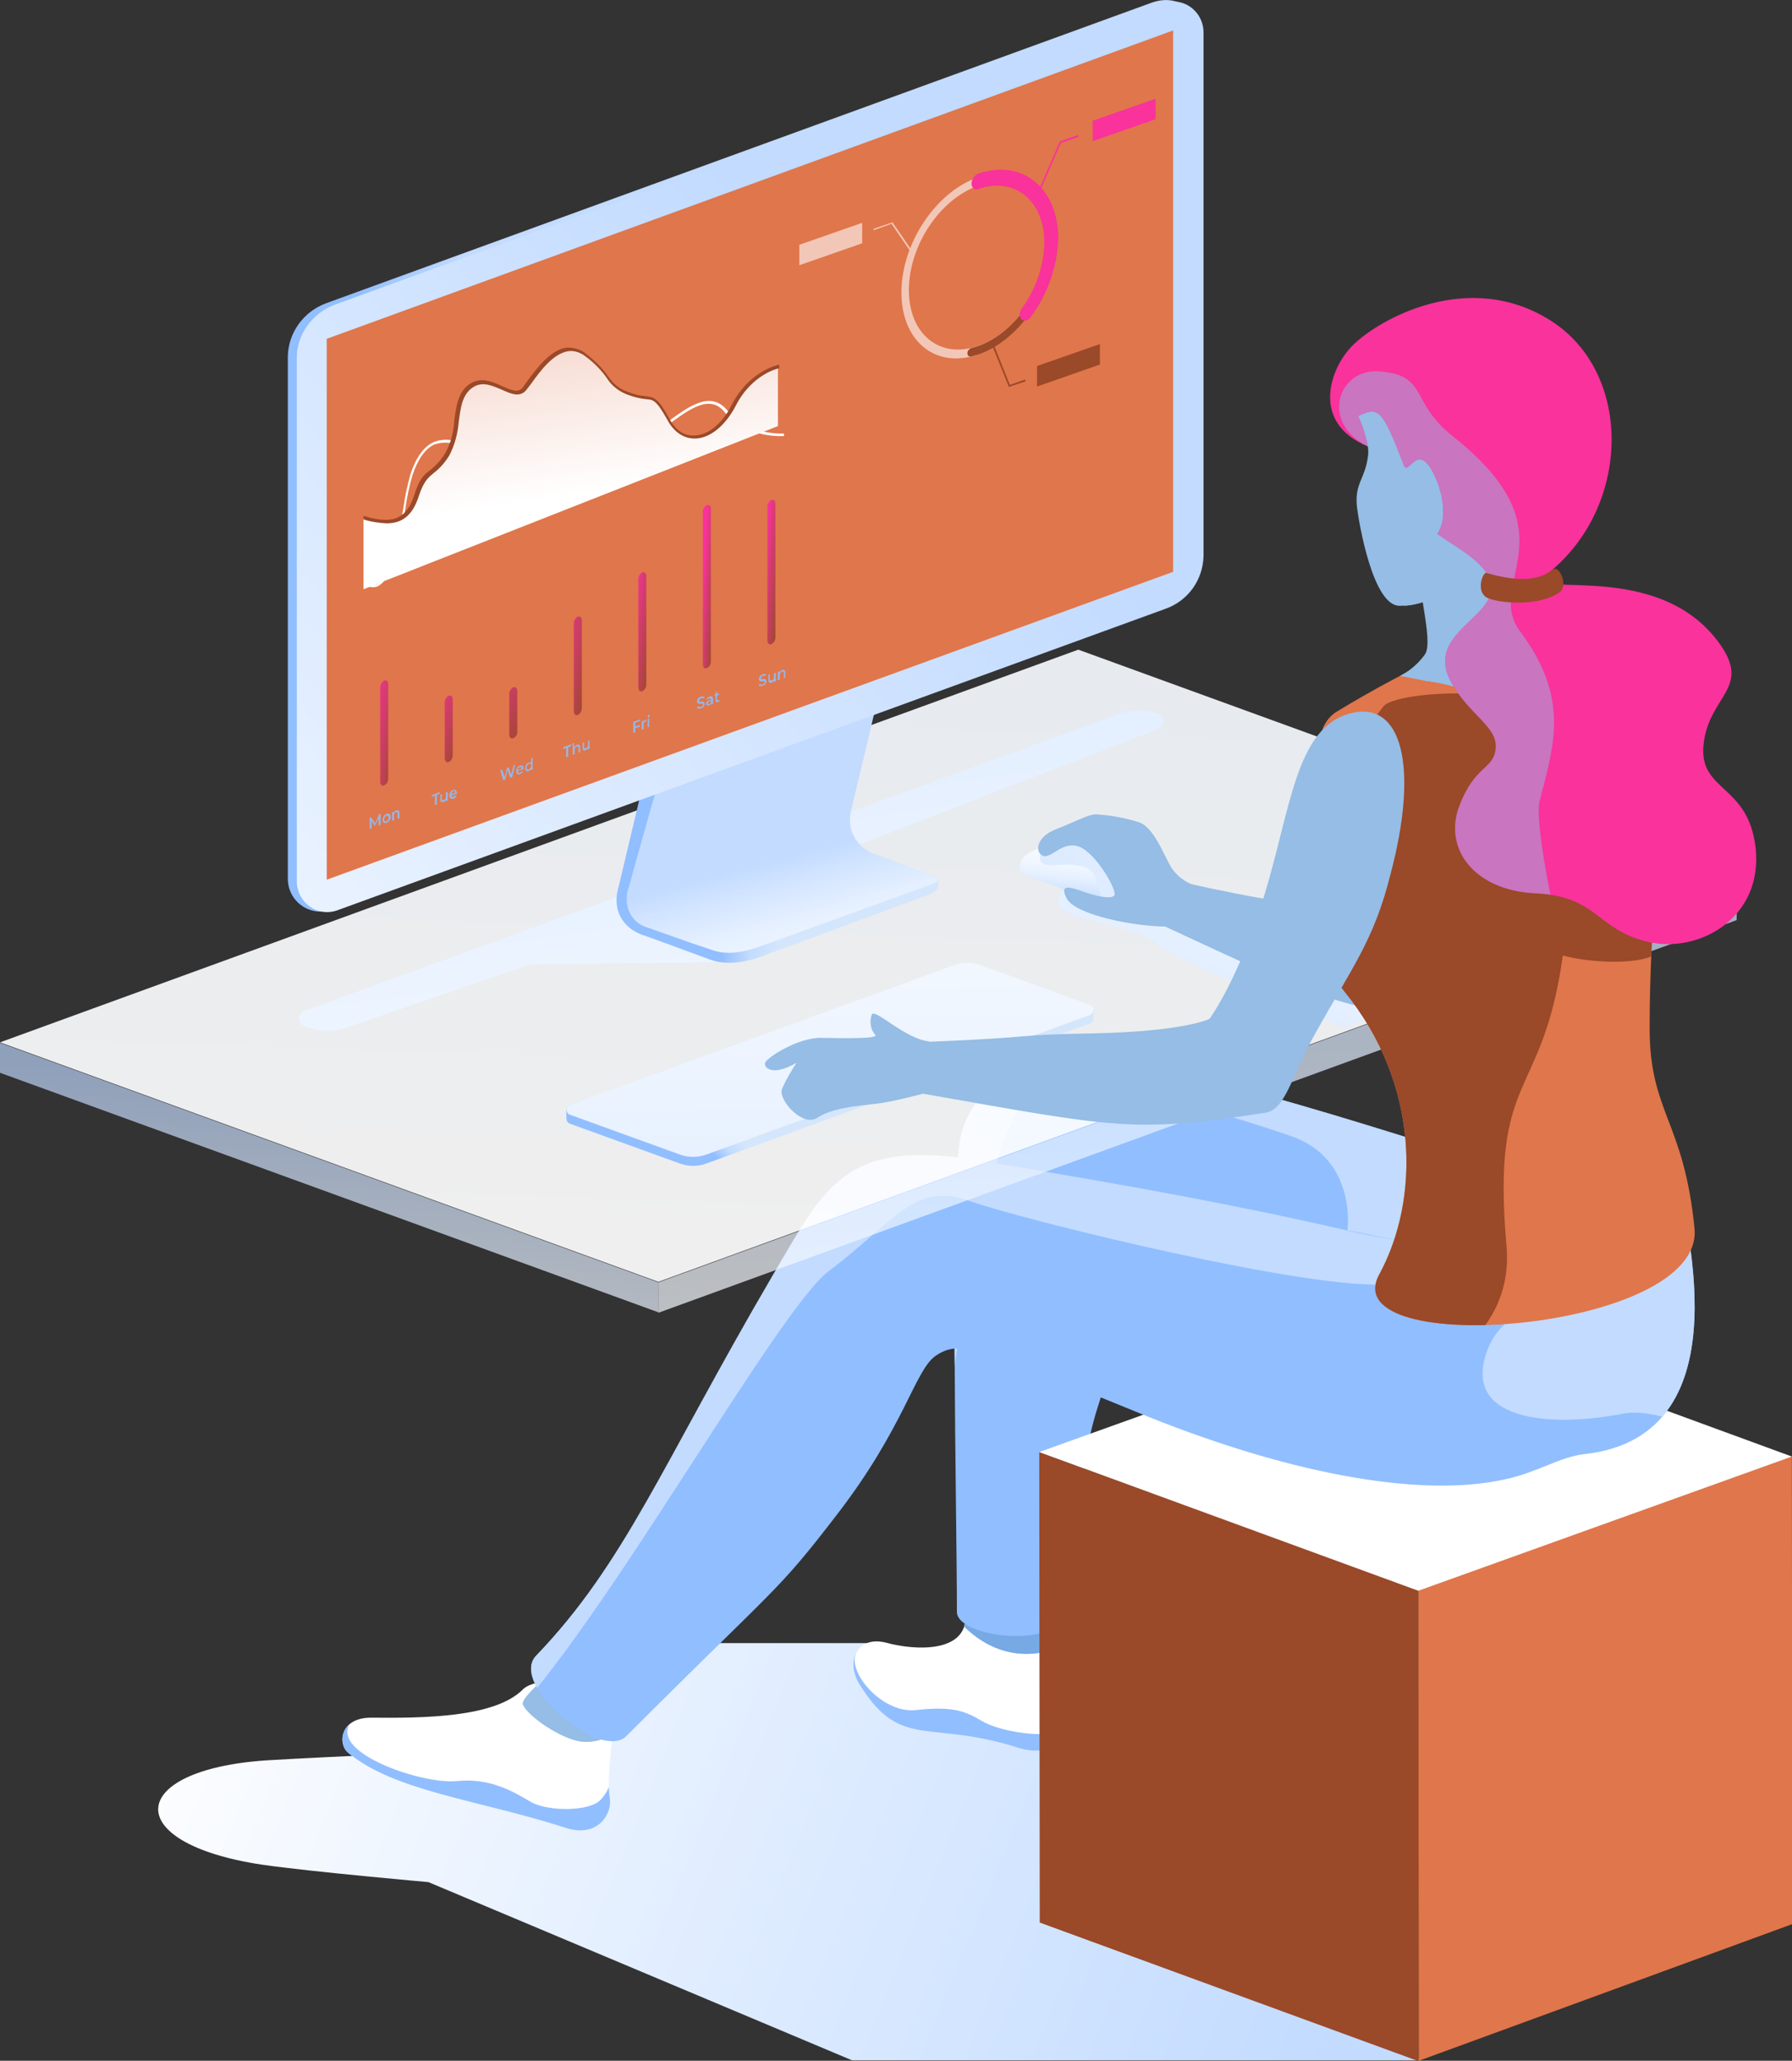
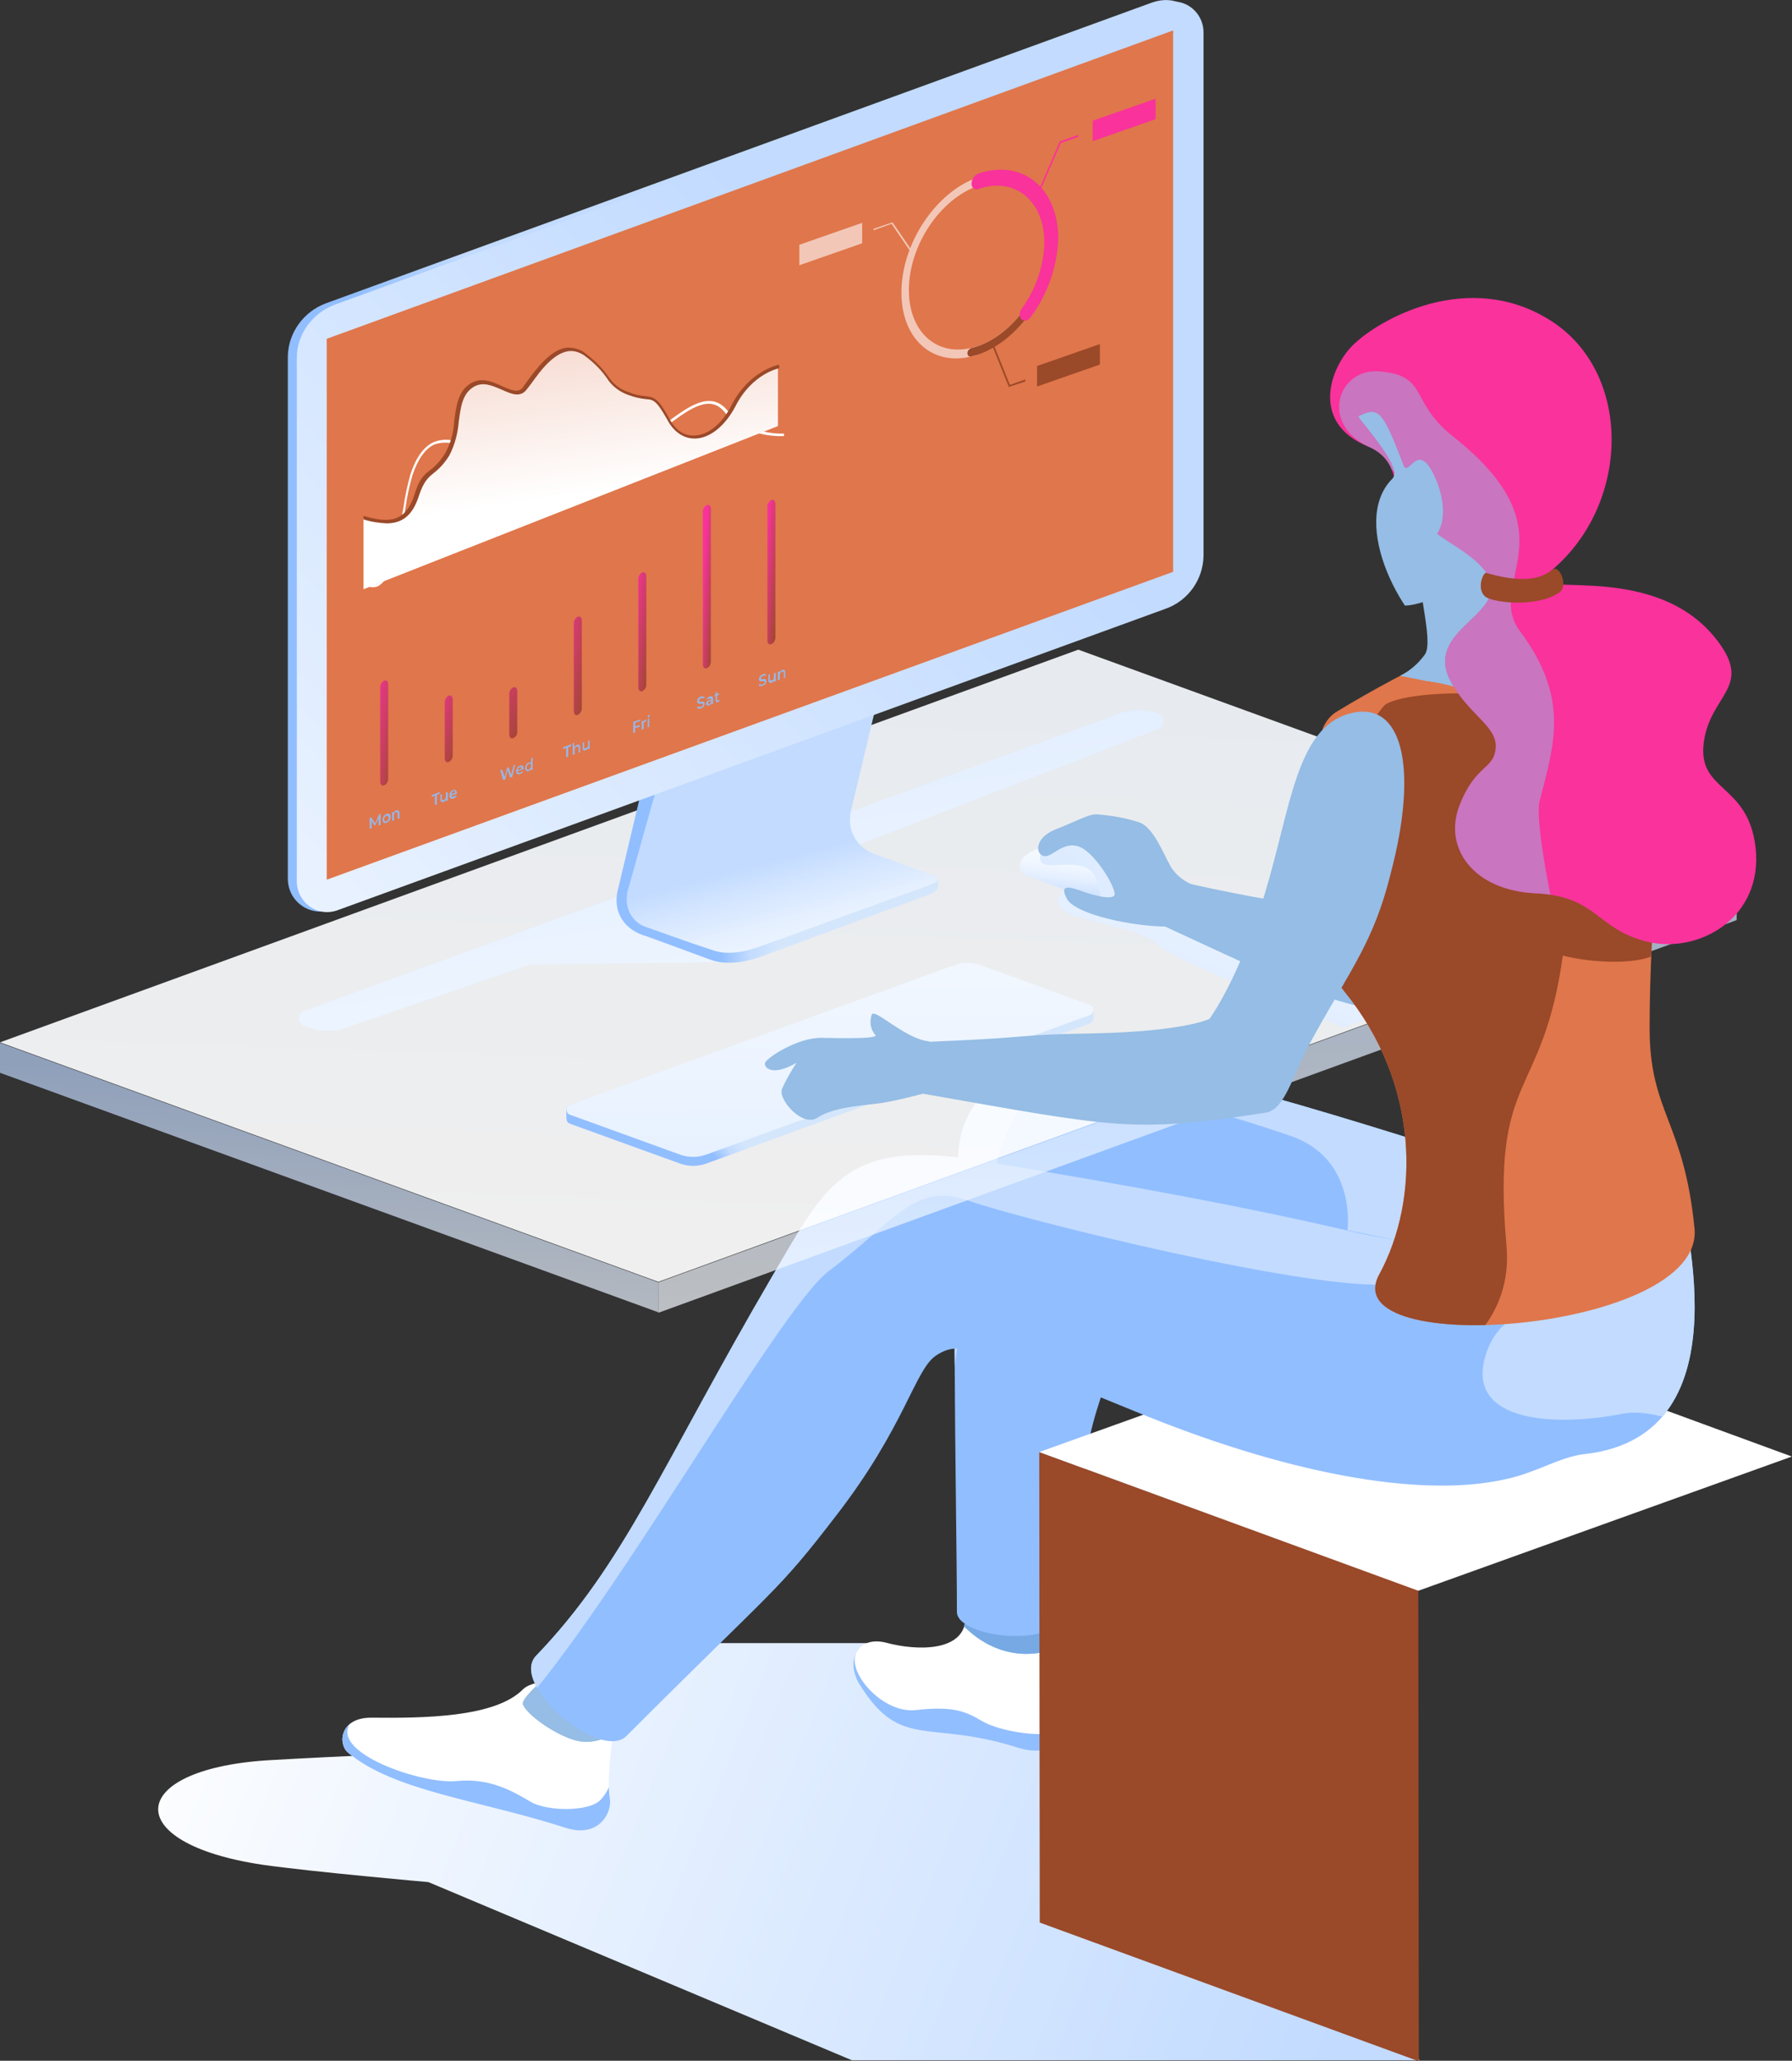
<svg xmlns="http://www.w3.org/2000/svg" xmlns:xlink="http://www.w3.org/1999/xlink" id="Layer_1" x="0px" y="0px" viewBox="0 0 359.3 413" style="enable-background:new 0 0 359.3 413;" xml:space="preserve">
  <rect x="0" y="0" width="359.3" height="413" fill="#333333" stroke="none" />
  <style type="text/css">	.st0{fill:url(#SVGID_1_);}	.st1{fill:#FFFFFF;}	.st2{clip-path:url(#SVGID_00000181787663039569896630000016243831545262587818_);}	.st3{fill:#95BDE5;}	.st4{fill:#91BEFF;}	.st5{fill:#77A9E5;}	.st6{clip-path:url(#SVGID_00000029028895930572463660000008457565489514315397_);}	.st7{clip-path:url(#SVGID_00000113348045583709212670000005357123942685599413_);}	.st8{fill:#C2DBFF;}	.st9{fill:#9A4929;}	.st10{fill:#E0764B;}	.st11{clip-path:url(#SVGID_00000098906444985187909070000014078548520418355107_);}	.st12{opacity:0.92;fill:url(#SVGID_00000019641665392736876970000013207614940198584709_);enable-background:new    ;}	.st13{opacity:0.7;fill:url(#SVGID_00000123429739096796146480000017124527564927488915_);enable-background:new    ;}	.st14{opacity:0.7;fill:url(#SVGID_00000013901900054509718910000010137527758300310425_);enable-background:new    ;}	.st15{fill:url(#SVGID_00000154419263027715293580000004462992869798727862_);}	.st16{fill:url(#SVGID_00000017517122585813822820000001310729605015770263_);}	.st17{fill:url(#SVGID_00000103226875940033354100000017384160809585734819_);}	.st18{fill:url(#SVGID_00000067941139628327632190000010375725565516958869_);}	.st19{clip-path:url(#SVGID_00000021092001625393731370000008615457108502226867_);}	.st20{clip-path:url(#SVGID_00000149344518131395818770000010590607659825106338_);}	.st21{fill:#F9329C;}	.st22{clip-path:url(#SVGID_00000071550142793874307690000009641347140219921830_);}	.st23{opacity:0.48;fill:#95BDE5;enable-background:new    ;}	.st24{fill:url(#SVGID_00000147911486507337446010000002355837395338775468_);}	.st25{clip-path:url(#SVGID_00000158726731893002056960000009778114129419406484_);}	.st26{fill:url(#SVGID_00000014597048584923172550000016009522323115110335_);}	.st27{fill:url(#SVGID_00000077320976438418835000000010586164916973432983_);}	.st28{fill:url(#SVGID_00000034073917309642770040000015780079794765647745_);}	.st29{fill:url(#SVGID_00000091012394762921129000000009858697922818421934_);}	.st30{fill:#F2C7B8;}	.st31{fill:#97B6E6;}	.st32{fill:url(#SVGID_00000174601544923400963010000015462232239729099671_);}	.st33{fill:url(#SVGID_00000137838935755999080390000016162863083073894046_);}	.st34{fill:url(#SVGID_00000055677777251877845540000007676721603618884031_);}	.st35{fill:url(#SVGID_00000161591854583847629580000011328599043234982825_);}	.st36{fill:url(#SVGID_00000176765133306032460950000012398434695428133805_);}	.st37{fill:url(#SVGID_00000017490533111777926980000011505047882656909486_);}	.st38{fill:url(#SVGID_00000160906772307532907100000010614952034971057835_);}	.st39{fill:url(#SVGID_00000065757894063468763380000004543583615768006568_);}	.st40{fill:url(#SVGID_00000110450095939047045720000015807607766961264523_);}	.st41{fill:url(#SVGID_00000140695673634769413020000013638196329382484395_);}</style>
  <linearGradient id="SVGID_1_" gradientUnits="userSpaceOnUse" x1="-3349.753" y1="908.91" x2="-3348.698" y2="908.769" gradientTransform="matrix(252.754 0 0 -83.722 846681.312 76459.992)">
    <stop offset="0" style="stop-color:#FFFFFF" />
    <stop offset="1" style="stop-color:#C2DBFF" />
  </linearGradient>
  <path class="st0" d="M177.2,329.3h-56.7l-3.8,19.7l1.8,14.5l-45.6-11.7c0,0-13,0.6-19.5,1c-28.1,1.9-29.4,16.6-0.9,20.9 c9.6,1.4,33.4,3.5,33.4,3.5l84.9,35.7h113.8l-32.8-60.6L177.2,329.3z" />
  <g transform="translate(171.091 322.622)">
    <path class="st1" d="M22.5,1.6c-0.1,6.8-9.6,6.7-15.9,5c-5.8-1.5-8.4,3.7-5.2,8.6C9.6,28.2,15,21.9,33.2,27.7  c6.9,2.2,12.9-2.9,12.4-5.9c-0.8-4.3-3-12.9-2.8-18.6C43-3,22.5,1.6,22.5,1.6z" />
    <g>
      <defs>
        <path id="SVGID_00000171689225429703488610000002801107514319632035_" d="M22.5,1.6c-0.1,6.8-9.6,6.7-15.9,5    c-5.8-1.5-8.4,3.7-5.2,8.6C9.6,28.2,15,21.9,33.2,27.7c6.9,2.2,12.9-2.9,12.4-5.9c-0.8-4.3-3-12.9-2.8-18.6    C43-3,22.5,1.6,22.5,1.6z" />
      </defs>
      <clipPath id="SVGID_00000096061778572654009440000009574155766610157484_">
        <use xlink:href="#SVGID_00000171689225429703488610000002801107514319632035_" style="overflow:visible;" />
      </clipPath>
      <g style="clip-path:url(#SVGID_00000096061778572654009440000009574155766610157484_);">
        <path class="st3" d="M24.1-6.7l-4.3,7.3c10.9,14.2,25.4,6.6,26.7,2.5S24.1-6.7,24.1-6.7z" />
        <path class="st4" d="M41.8,24c-2.9,2-12.5,0.4-16-1.7s-6.1-3-13.3-2.2S-2.6,11,1.3,7.7l-8.8,7.2l6.8,10.5l40.1,7.8l11.6-6.2    l-5.3-10.3C45.8,16.8,46.4,20.8,41.8,24z" />
        <path class="st5" d="M24.1-6.7l-4.3,7.3c10.9,14.2,25.4,6.6,26.7,2.5S24.1-6.7,24.1-6.7z" />
      </g>
    </g>
  </g>
  <g transform="translate(68.676 336.946)">
    <path class="st1" d="M36.2,1.6C30.6,7.3,16.2,7.4,5.7,7.3c-6.2,0-6.7,5.2-4.6,7c9.3,7.8,26.4,9.5,43.7,15.1  c6.6,2.1,9.3-3.1,8.8-5.9c-0.7-4.1,0.6-11.9,0.9-17.3C54.9,0.2,39.6-1.7,36.2,1.6z" />
    <g>
      <defs>
        <path id="SVGID_00000037663554700771040970000007933356770392798911_" d="M36.2,1.6C30.6,7.3,16.2,7.4,5.7,7.3    c-6.2,0-6.7,5.2-4.6,7c9.3,7.8,26.4,9.5,43.7,15.1c6.6,2.1,9.3-3.1,8.8-5.9c-0.7-4.1,0.6-11.9,0.9-17.3    C54.9,0.2,39.6-1.7,36.2,1.6z" />
      </defs>
      <clipPath id="SVGID_00000015331515297891733350000013148050122025987481_">
        <use xlink:href="#SVGID_00000037663554700771040970000007933356770392798911_" style="overflow:visible;" />
      </clipPath>
      <g style="clip-path:url(#SVGID_00000015331515297891733350000013148050122025987481_);">
        <path class="st4" d="M51.8,23.7c-2.2,2.5-10.7,2.4-14,0.5s-8-4.9-14.9-4.2S-2.4,14.4,1.5,8.5L-6,12L4.2,23.1l43.3,11.2l11.2-5.9    L54,18.6C53.9,20.5,53.1,22.3,51.8,23.7z" />
        <path class="st3" d="M48.3-6.8c0,0-13,9.6-12.1,11.5c1.1,2.5,8.1,7.1,11.9,7.4c6.1,0.5,9.7-4.7,9.8-7.3C58,0.7,48.3-6.8,48.3-6.8    z" />
        <path class="st3" d="M126.6-21l-4.3,7.3c10.9,14.2,25.4,6.6,26.7,2.5S126.6-21,126.6-21z" />
        <path class="st3" d="M48.3-6.8c0,0-13,9.6-12.1,11.5c1.1,2.5,8.1,7.1,11.9,7.4c6.1,0.5,9.7-4.7,9.8-7.3C58,0.7,48.3-6.8,48.3-6.8    z" />
      </g>
    </g>
  </g>
  <g transform="translate(191.363 212.753)">
    <path class="st4" d="M123.5,70.8c-24.6,3.1-86.8-39.8-88.9-26c-4.7,30.9-7.7,14.8-11.6,64.4c-0.7,9-22.5,6.4-22.5,1.1  c0-20.1-1.5-86,0.8-95.5c1.8-7.5,8.8-14.1,17-14.6c8.7-0.7,17.5,0,26.1,1.9c30.9,7.2,73.3,22.2,91.1,27  C156.1,34.7,148.1,67.7,123.5,70.8z" />
    <g>
      <defs>
        <path id="SVGID_00000170995015024406230030000018057008780111839159_" d="M123.5,70.8c-24.6,3.1-86.8-39.8-88.9-26    c-4.7,30.9-7.7,14.8-11.6,64.4c-0.7,9-22.5,6.4-22.5,1.1c0-20.1-1.5-86,0.8-95.5c1.8-7.5,8.8-14.1,17-14.6    c8.7-0.7,17.5,0,26.1,1.9c30.9,7.2,73.3,22.2,91.1,27C156.1,34.7,148.1,67.7,123.5,70.8z" />
      </defs>
      <clipPath id="SVGID_00000109744245945397172390000001989616109961117866_">
        <use xlink:href="#SVGID_00000170995015024406230030000018057008780111839159_" style="overflow:visible;" />
      </clipPath>
      <g style="clip-path:url(#SVGID_00000109744245945397172390000001989616109961117866_);">
        <path class="st8" d="M-31.5-9.4l28.8,92.5C1.6,43,9.1,3.6,19.7,4C34,4.5,54,10.3,67.4,14.9s11.4,18.9,11.4,18.9l73.9,15    L15.4-33.4L-31.5-9.4z" />
      </g>
    </g>
  </g>
  <g transform="translate(208.372 264.109)">
    <path class="st9" d="M0,26.9l0.1,94.3l76,27.8L76,54.6L0,26.9z" />
-     <path class="st10" d="M76,54.6l0.1,94.3l74.9-27.4l-0.1-93.8L76,54.6z" />
    <path class="st1" d="M0,26.9l76,27.8l74.9-26.9L75,0L0,26.9z" />
  </g>
  <g transform="translate(106.497 231.523)">
    <path class="st4" d="M229.9,3.8c0.4,6.5,14.7,52.4-18.7,56.1c-4.8,0.5-9.6,3.7-15.7,5c-17.4,4-44.7-1.3-74.5-13.6  C89.6,38.5,86,36.9,81.1,40.2c-4.2,2.9-6.2,14.3-20,32.1c-12,15.6-11.4,13.5-42,44.1C13.9,121.6-4.5,106,1,100.3  c17.8-18.5,25.4-38.5,47.2-75.8C58.9,6.4,62.6-3.5,90,1.1c30.8,5.1,52.1,9,73.7,14C208.6,25.6,229.9,3.8,229.9,3.8z" />
    <g>
      <defs>
        <path id="SVGID_00000002372790106817924910000014556838456987035034_" d="M229.9,3.8c0.4,6.5,14.7,52.4-18.7,56.1    c-4.8,0.5-9.6,3.7-15.7,5c-17.4,4-44.7-1.3-74.5-13.6C89.6,38.5,86,36.9,81.1,40.2c-4.2,2.9-6.2,14.3-20,32.1    c-12,15.6-11.4,13.5-42,44.1C13.9,121.6-4.5,106,1,100.3c17.8-18.5,25.4-38.5,47.2-75.8C58.9,6.4,62.6-3.5,90,1.1    c30.8,5.1,52.1,9,73.7,14C208.6,25.6,229.9,3.8,229.9,3.8z" />
      </defs>
      <clipPath id="SVGID_00000093139908712461715700000013659033698608346004_">
        <use xlink:href="#SVGID_00000002372790106817924910000014556838456987035034_" style="overflow:visible;" />
      </clipPath>
      <g style="clip-path:url(#SVGID_00000093139908712461715700000013659033698608346004_);">
        <path class="st8" d="M176.5,17.9l-126.7-36L-26.6,63l21.3,51.1c19.4-19.4,54.6-83.1,65-90.9c13.1-9.8,17.1-18,28-14.1    s69.9,18.4,84.6,16.7C201,22.5,176.5,17.9,176.5,17.9z" />
        <path class="st8" d="M230.2,13.7c-5.1,16.9-32.4,10.3-38.3,24.9s12.2,16.1,27,13.2c14.3-2.9,52.8,25.1,52.8,25.1L243.9-8.3    C243.9-8.3,237.3-9.9,230.2,13.7z" />
      </g>
    </g>
  </g>
  <linearGradient id="SVGID_00000163036842673816676640000001530654312172661919_" gradientUnits="userSpaceOnUse" x1="-3352.879" y1="910.469" x2="-3352.804" y2="911.27" gradientTransform="matrix(348.221 0 0 -126.746 1167704 115641.773)">
    <stop offset="0" style="stop-color:#FFFFFF" />
    <stop offset="1" style="stop-color:#F7FBFF" />
  </linearGradient>
  <path style="opacity:0.92;fill:url(#SVGID_00000163036842673816676640000001530654312172661919_);enable-background:new    ;" d=" M0,208.9l132,48l216.2-78.7l-132-48L0,208.9z" />
  <linearGradient id="SVGID_00000044164150920841747030000006834837391515453621_" gradientUnits="userSpaceOnUse" x1="-3337.118" y1="904.971" x2="-3336.94" y2="906.057" gradientTransform="matrix(132 0 0 -54.145 440553 49267.055)">
    <stop offset="0" style="stop-color:#F7FBFF" />
    <stop offset="0.854" style="stop-color:#B7CFF5" />
  </linearGradient>
  <path style="opacity:0.7;fill:url(#SVGID_00000044164150920841747030000006834837391515453621_);enable-background:new    ;" d=" M0,215l132,48V257l-132-48V215z" />
  <linearGradient id="SVGID_00000029021012771937418870000005608398410666067887_" gradientUnits="userSpaceOnUse" x1="-3346.883" y1="908.485" x2="-3347.091" y2="909.846" gradientTransform="matrix(216.221 0 0 -84.8 723920.062 77295.648)">
    <stop offset="0" style="stop-color:#F7FBFF" />
    <stop offset="0.854" style="stop-color:#C2DBFF" />
  </linearGradient>
  <path style="opacity:0.7;fill:url(#SVGID_00000029021012771937418870000005608398410666067887_);enable-background:new    ;" d=" M132,263.1l216.2-78.7v-6.1L132,257V263.1z" />
  <linearGradient id="SVGID_00000084514246361669252540000003570414345970624910_" gradientUnits="userSpaceOnUse" x1="-3044.136" y1="818.397" x2="-3045.824" y2="817.761" gradientTransform="matrix(10.615 0 0 -5.175 32556.393 4410.631)">
    <stop offset="0" style="stop-color:#FFFFFF" />
    <stop offset="1" style="stop-color:#C2DBFF" />
  </linearGradient>
  <path style="fill:url(#SVGID_00000084514246361669252540000003570414345970624910_);" d="M229.3,175.8c-6.9-1.5-6.9,4.9-6.9,4.9 s7.2-0.3,8.2-0.3S236.2,177.3,229.3,175.8z" />
  <linearGradient id="SVGID_00000044894788501918717690000015684002764853277602_" gradientUnits="userSpaceOnUse" x1="-3229.983" y1="875.599" x2="-3230.221" y2="874.518" gradientTransform="matrix(25.394 0 0 -12.712 82240.445 11301.986)">
    <stop offset="0" style="stop-color:#F6FAFF" />
    <stop offset="0.173" style="stop-color:#F1F7FF" />
    <stop offset="0.364" style="stop-color:#E4EFFF" />
    <stop offset="0.562" style="stop-color:#CEE2FF" />
    <stop offset="0.651" style="stop-color:#C2DBFF" />
    <stop offset="1" style="stop-color:#C2DBFF" />
  </linearGradient>
  <path style="fill:url(#SVGID_00000044894788501918717690000015684002764853277602_);" d="M218.7,168.4c-3.1-0.9-8.3,0.2-12.6,2.7 c-2.2,1.3-1.9,3.7-0.7,4.2l12.3,4.6c3.1,1.2,6.6,1.2,9.8,0.1l1.9-0.7c1.2-0.4,0.2-3.4-0.8-4.7C226.8,172.2,224.4,170.1,218.7,168.4z " />
  <linearGradient id="SVGID_00000170998344758901321220000015299114904986894008_" gradientUnits="userSpaceOnUse" x1="-3313.843" y1="897.734" x2="-3315.878" y2="895.58" gradientTransform="matrix(70.319 0 0 -27.831 233331.828 25150.438)">
    <stop offset="0" style="stop-color:#FFFFFF" />
    <stop offset="1" style="stop-color:#C2DBFF" />
  </linearGradient>
  <path style="fill:url(#SVGID_00000170998344758901321220000015299114904986894008_);" d="M215,183.4c4,1.5,14.4,3,17.4,6.1 s37,16.4,37,16.4l13-4.7l-68.1-23.1C211.6,179.1,211,181.9,215,183.4z" />
  <linearGradient id="SVGID_00000027577944613867339980000005791166070637645448_" gradientUnits="userSpaceOnUse" x1="-3183.724" y1="881.621" x2="-3191.156" y2="877.393" gradientTransform="matrix(19.247 0 0 -14.182 61572.609 12645.597)">
    <stop offset="0" style="stop-color:#FFFFFF" />
    <stop offset="1" style="stop-color:#C2DBFF" />
  </linearGradient>
  <path style="fill:url(#SVGID_00000027577944613867339980000005791166070637645448_);" d="M208.7,170.8c-0.6,2.2,0.4,2.7,2.8,2.6 s7.3-0.7,8.3,2.9c0.4,1.4,0.8,2.9,1,4.3c0,0,6.9-1.3,7-1.1s-9.3-13-9.3-13L208.7,170.8z" />
  <path class="st3" d="M324.7,138c-10,0.1-14.5,13.9-23,27.9s-15.4,19.6-15.4,19.6s-4.8,1.1-20.6-2.7c-15.2-3.7-8.2-1.5-29.2-6.1 c-5.1-1.1-3.1,8.9-3.1,8.9c32,14.8,34.5,16.5,58.4,18.9c3.7,0.4,6.3-5.3,12.1-11.4c9.6-10.1,14.7-14,20.7-24.9 C334.2,150.6,334.5,137.9,324.7,138z" />
  <path class="st3" d="M234.8,173.8c-1.6-2.8-3.5-8-6.4-9c-2.8-0.9-5.7-1.4-8.6-1.6c-1.7,0-4.2,1.5-8.1,3s-4.3,4.6-2.6,5.3 s3.9-3.1,7.3-1.8s7.8,9,7,9.8s-3.9,0-6.2-0.8s-5-1.8-3.3,1.4s13.3,5.6,20.1,5.6l5.4-8.3C237.6,176.8,235.9,175.5,234.8,173.8z" />
  <g transform="translate(265.053 123.4)">
    <path class="st10" d="M0.2,22.5c0.6-1.4,1.6-2.6,2.8-3.3C16.5,11,39.3-0.8,51.5,0c6.2,0.4,17.8,13.4,17.3,27.2  c-0.4,11.8-3.1,32.7-3.1,55.5c0,16.9,6.9,18.6,9,40.1c2,20.8-72.6,26.4-63.2,9.2c8.2-15.1,8.1-38.2-7-56.7  c-6-7.3-4.9-21.6-2.8-30.2C3.9,36-0.9,25.5,0.2,22.5z" />
    <g>
      <defs>
        <path id="SVGID_00000179629272343675807950000006784791951696517509_" d="M0.2,22.5c0.6-1.4,1.6-2.6,2.8-3.3    C16.5,11,39.3-0.8,51.5,0c6.2,0.4,17.8,13.4,17.3,27.2c-0.4,11.8-3.1,32.7-3.1,55.5c0,16.9,6.9,18.6,9,40.1    c2,20.8-72.6,26.4-63.2,9.2c8.2-15.1,8.1-38.2-7-56.7c-6-7.3-4.9-21.6-2.8-30.2C3.9,36-0.9,25.5,0.2,22.5z" />
      </defs>
      <clipPath id="SVGID_00000084503835262244174680000001925212385926277779_">
        <use xlink:href="#SVGID_00000179629272343675807950000006784791951696517509_" style="overflow:visible;" />
      </clipPath>
      <g style="clip-path:url(#SVGID_00000084503835262244174680000001925212385926277779_);">
        <path class="st9" d="M12.4,18.1C-3.9,37.1-38,166-38,166c0,0.5,44.2-7.9,55.1-12.5c0,0,21.7-7,19.9-27.2    c-3.1-35.3,7.2-28.8,11.3-58.2c5.5,1.5,16.2,2.1,19.4-0.8c9.2-8.5,2.7-32.5-1.1-37.3C52.9,12.1,15.5,14.5,12.4,18.1z" />
      </g>
    </g>
  </g>
  <g transform="translate(280.708 103.148)">
    <path class="st3" d="M5.1,33.3c6.1,0.7,14.6,3.4,20.8,10.3s18.1,2.3,16.8-7.8c-1.5-11.9-5.2-14.8-9.4-15.5s-9.6-14.1-12-18.5  S4.6,1.7,3.7,7.2S6.9,25.2,5,28c-1.3,1.8-3,3.3-5,4.3L5.1,33.3z" />
    <g>
      <defs>
        <path id="SVGID_00000034049064897858065010000014505285905407823533_" d="M5.1,33.3c6.1,0.7,14.6,3.4,20.8,10.3    s18.1,2.3,16.8-7.8c-1.5-11.9-5.2-14.8-9.4-15.5s-9.6-14.1-12-18.5S4.6,1.7,3.7,7.2S6.9,25.2,5,28c-1.3,1.8-3,3.3-5,4.3L5.1,33.3    z" />
      </defs>
      <clipPath id="SVGID_00000085223443475763302190000011366657229329732027_">
        <use xlink:href="#SVGID_00000034049064897858065010000014505285905407823533_" style="overflow:visible;" />
      </clipPath>
      <g style="clip-path:url(#SVGID_00000085223443475763302190000011366657229329732027_);">
        <path class="st3" d="M19.1-4.9H9.2L1.5,1.8l5.1,11.1c4.3,7,2.7,13.4-1.5,20.4S40,54.2,40,54.2l10.3-18.7L39.6,10.3L19.1-4.9z" />
      </g>
    </g>
  </g>
  <g transform="translate(266.694 59.738)">
    <path class="st21" d="M13.6,47.3c-2.9-1.2,3.7-13.6-6.1-17.6C-3.9,25-0.1,14.1,4.5,9.5c5.3-5.3,23.3-15.4,39.7-5  s16.1,36.5,0.4,49.9c-8.5,7.2,19.7-3.2,33,14.2c7.3,9.5-1.5,10.8-2.7,20.6s8.9,8,10.4,20.9c1.6,14.1-11.4,21.4-21.7,18.9  c-10.3-2.5-9.9-9.1-22.4-9.7s-18.5-9.1-15.3-17.5s6.9-7.2,7.3-11.6s-5.5-6.7-9.1-13.5c-4.8-9.3,8.4-12.5,8.2-18.7  c-0.1-5.8-10.9-9.5-12.7-12.6C17.4,41.8,16.9,48.6,13.6,47.3z" />
    <g>
      <defs>
        <path id="SVGID_00000174577036466424070060000006555366845857995932_" d="M13.6,47.3c-2.9-1.2,3.7-13.6-6.1-17.6    C-3.9,25-0.1,14.1,4.5,9.5c5.3-5.3,23.3-15.4,39.7-5s16.1,36.5,0.4,49.9c-8.5,7.2,19.7-3.2,33,14.2c7.3,9.5-1.5,10.8-2.7,20.6    s8.9,8,10.4,20.9c1.6,14.1-11.4,21.4-21.7,18.9c-10.3-2.5-9.9-9.1-22.4-9.7s-18.5-9.1-15.3-17.5s6.9-7.2,7.3-11.6    s-5.5-6.7-9.1-13.5c-4.8-9.3,8.4-12.5,8.2-18.7c-0.1-5.8-10.9-9.5-12.7-12.6C17.4,41.8,16.9,48.6,13.6,47.3z" />
      </defs>
      <clipPath id="SVGID_00000136392777592576435080000015111087491505927351_">
        <use xlink:href="#SVGID_00000174577036466424070060000006555366845857995932_" style="overflow:visible;" />
      </clipPath>
      <g style="clip-path:url(#SVGID_00000136392777592576435080000015111087491505927351_);">
        <path class="st23" d="M42,100.8c3-11.5,6-20.7-3.9-34C30.7,57,49.3,47.2,24.6,27.7c-8.7-6.9-4.9-12.2-14.6-13    c-8.3-0.8-12.2,10.2-2.5,15l8.8,8.5l-6.2,4l-8.5,1.7l-17.5-22.1L4.4,127.3c0,0,46,14,43.8,8.3S40.8,105.5,42,100.8z" />
      </g>
    </g>
  </g>
  <linearGradient id="SVGID_00000085968677581456875760000013976701824679355268_" gradientUnits="userSpaceOnUse" x1="-3342.557" y1="905.57" x2="-3344.002" y2="909.338" gradientTransform="matrix(173.4 0 0 -64.167 579839.938 58373.621)">
    <stop offset="0" style="stop-color:#FFFFFF" />
    <stop offset="1" style="stop-color:#C2DBFF" />
  </linearGradient>
  <path style="fill:url(#SVGID_00000085968677581456875760000013976701824679355268_);" d="M232.2,143L232.2,143 c-2.5-0.9-5.2-0.9-7.7,0L129,177.8l-68,24.8c-0.8,0.3-1.3,1.2-1,2c0.2,0.4,0.5,0.8,1,1l0.8,0.3c2.4,0.9,5.1,0.9,7.5,0.1l37-12.7 l41.2-0.5l17.1-20.6l67.7-26.1c0.8-0.3,1.2-1.2,0.9-2.1C233,143.5,232.7,143.1,232.2,143z" />
  <g transform="translate(271.997 82.608)">
-     <path class="st3" d="M16,13.7c1.2,2.9,2.3,7.9-0.1,11c4.1,4.1,4.5,10.7,4,10.9c-6.9,2.8-8.6,3.2-11.2,3.2C3.3,39,0.5,22.3,0.1,19.2  c-0.6-5,1.6-5.6,2.2-10.5C2.7,6,0.4,0.8,0.4,0.8c4-1.9,4.7-1.4,9,9.8C10.5,13.4,12.3,4.8,16,13.7z" />
    <g>
      <defs>
        <path id="SVGID_00000174579580437106808370000013918581691730602685_" d="M16,13.7c1.2,2.9,2.3,7.9-0.1,11    c4.1,4.1,4.5,10.7,4,10.9c-6.9,2.8-8.6,3.2-11.2,3.2C3.3,39,0.5,22.3,0.1,19.2c-0.6-5,1.6-5.6,2.2-10.5C2.7,6,0.4,0.8,0.4,0.8    c4-1.9,4.7-1.4,9,9.8C10.5,13.4,12.3,4.8,16,13.7z" />
      </defs>
      <clipPath id="SVGID_00000127020497740579859410000014720374760239878017_">
        <use xlink:href="#SVGID_00000174579580437106808370000013918581691730602685_" style="overflow:visible;" />
      </clipPath>
      <g style="clip-path:url(#SVGID_00000127020497740579859410000014720374760239878017_);">
        <path class="st3" d="M14.2-17.9L0-14.8c1.9,2.1-6,7.9-1.8,13.1c4.4,5.5,11,13,9,15c-8.9,8.9,2.3,29.6,11,33.9    C59.6,68,15.1-17.9,14.2-17.9z" />
      </g>
    </g>
    <path class="st3" d="M11.3,16.6c0.1,1.3,0.6,4.1,2,4.7c3.2,1.5,1.7-6.5,0.6-8.3S11,11.7,11.3,16.6z" />
  </g>
  <path class="st9" d="M311.2,114.2c-3.4,2.8-8.7,1.9-13.3,0.6c-0.9,0.4-1.9,4.2,0.5,5.1c2.4,1,10.2,1.7,14.3-1.2 C314.5,117.4,312.7,113,311.2,114.2z" />
  <g transform="translate(57.713)">
    <linearGradient id="SVGID_00000134209836949688934470000014728259124047494303_" gradientUnits="userSpaceOnUse" x1="-3366.498" y1="904.573" x2="-3366.737" y2="905.331" gradientTransform="matrix(62.756 0 0 -52.108 211375.875 47333.559)">
      <stop offset="0" style="stop-color:#F6FAFF" />
      <stop offset="0.173" style="stop-color:#F1F7FF" />
      <stop offset="0.364" style="stop-color:#E4EFFF" />
      <stop offset="0.562" style="stop-color:#CEE2FF" />
      <stop offset="0.651" style="stop-color:#C2DBFF" />
      <stop offset="1" style="stop-color:#C2DBFF" />
    </linearGradient>
    <path style="fill:url(#SVGID_00000134209836949688934470000014728259124047494303_);" d="M129.6,175.5c-4.1-1.5-11-4-11-4  c-4-1.1-7-4.6-5.5-9.8l5.3-22.2l-30.3,11H75.6c0,0-7.4,27.3-7.6,27.6c-0.9,1.8-0.9,6,0.3,6.4l12.8,4.6l4.2,1.9  c2.8,1,6.8,0.8,10.5-0.6l33.8-13.4c0.2-0.1,0.4-0.3,0.5-0.5C130.2,176.1,130,175.7,129.6,175.5z" />
    <linearGradient id="SVGID_00000119076941373044045210000006911011492337156754_" gradientUnits="userSpaceOnUse" x1="-3367.909" y1="902.973" x2="-3368.094" y2="902.976" gradientTransform="matrix(64.338 0 0 -42.373 216784.734 38433.66)">
      <stop offset="0" style="stop-color:#D4E6FC" />
      <stop offset="0.493" style="stop-color:#C2DBFF" />
      <stop offset="0.966" style="stop-color:#91BEFF" />
    </linearGradient>
    <path style="fill:url(#SVGID_00000119076941373044045210000006911011492337156754_);" d="M129.7,177l-34.8,12.6  c-3.8,1.4-7.1,1.8-9.8,0.8l-3.9-1.3l0,0l-9.6-3.4c-2.3-0.8-4.8-3.8-3.1-8.4c0,0,5.2-18.8,5.4-19l14.3-7.7l0,0l-16.5,4.5l-5.4,22.7  c-1.5,5.2,1.5,8.7,5.5,9.8c0,0,9.9,3.6,13.1,4.8c2.6,0.9,6.2,0.7,10-0.7l33.1-12.2c1.5-0.6,2.4-0.9,2.4-2.2v-1  C130.2,176.6,130,176.9,129.7,177z" />
    <linearGradient id="SVGID_00000158749293794848661350000017553312339647955617_" gradientUnits="userSpaceOnUse" x1="-3401.778" y1="912.019" x2="-3401.878" y2="911.925" gradientTransform="matrix(181.829 0 0 -182.706 618622.188 166733.297)">
      <stop offset="0" style="stop-color:#C2DBFF" />
      <stop offset="0.854" style="stop-color:#91BEFF" />
    </linearGradient>
    <path style="fill:url(#SVGID_00000158749293794848661350000017553312339647955617_);" d="M173.3,0.5L7.6,60.8  C3.1,62.5,0.1,66.7,0,71.4v104.9c0.1,3.6,3,6.4,6.6,6.4c0.8,0,1.5-0.2,2.2-0.4l165.5-60.5c4.5-1.6,7.5-5.8,7.6-10.6V5.7  C181.8,1,177.6-1,173.3,0.5z" />
    <linearGradient id="SVGID_00000036213895659390653930000002050632441930591395_" gradientUnits="userSpaceOnUse" x1="-3402.586" y1="911.219" x2="-3401.571" y2="912.217" gradientTransform="matrix(181.831 0 0 -182.512 618629.75 166555.312)">
      <stop offset="0" style="stop-color:#FFFFFF" />
      <stop offset="1" style="stop-color:#C2DBFF" />
    </linearGradient>
    <path style="fill:url(#SVGID_00000036213895659390653930000002050632441930591395_);" d="M175.1,0.8L9.3,61.1  C4.9,62.8,1.8,67,1.8,71.7v104.9c0,3.4,2.7,6.2,6.1,6.2c0.8,0,1.7-0.2,2.4-0.5L176,122c4.5-1.6,7.5-5.8,7.6-10.6V6.5  c0-3.4-2.7-6.2-6.1-6.2C176.7,0.3,175.8,0.5,175.1,0.8z" />
    <path class="st10" d="M7.8,176.3l169.7-61.7V6.1L7.8,67.9V176.3z" />
    <g transform="translate(15.17 19.79)">
      <g transform="translate(87.386)">
        <g transform="translate(20.466 14.932)">
          <path class="st30" d="M15.4,0.8C6.9,3.7,0,14.1,0,23.9s6.9,15.4,15.4,12.4S30.8,23,30.8,13.2S23.9-2.2,15.4,0.8z M15.4,34.6     C7.7,37.3,1.5,32.3,1.5,23.4S7.7,5.2,15.4,2.5s13.9,2.4,13.9,11.2S23.1,31.9,15.4,34.6z" />
        </g>
        <g transform="translate(33.699 29.157)">
          <path class="st9" d="M16.8,0c-0.5,0.2-0.8,0.6-0.8,1C15.3,10.1,8.4,19,0.8,20.8c-0.5,0.2-0.8,0.6-0.8,1c0,0.5,0.3,0.8,0.7,0.7     c0.5-0.1,1-0.3,1.5-0.4C10,19.4,16.7,10.2,17.5,0.7C17.5,0.2,17.2-0.1,16.8,0z" />
        </g>
        <g transform="translate(34.522 14.219)">
          <path class="st21" d="M1.3,0.8C0.5,1.2,0,2,0,2.8c0,0.8,0.6,1.3,1.3,1.1c7.3-2.6,13.3,2.3,13.3,10.7c-0.1,4.7-1.7,9.3-4.5,13.2     C9.6,28.4,9.5,29.3,10,30c0.3,0.2,0.7,0.3,1,0.2c0.4-0.1,0.7-0.4,0.9-0.7c3.4-4.6,5.3-10.1,5.5-15.8C17.3,3.5,10.1-2.2,1.3,0.8z     " />
        </g>
        <g transform="translate(38.512 48.858)">
          <path class="st9" d="M0.3,0L0,0.2l3.5,8.7l3.3-1.1V7.4L3.7,8.5L0.3,0z" />
        </g>
        <g transform="translate(47.537 7.253)">
          <path class="st21" d="M0,12.1l0.3,0.1L4.9,1.6l3.5-1.2V0L4.7,1.3L0,12.1z" />
        </g>
        <g transform="translate(14.88 24.764)">
          <path class="st30" d="M0,1.3v0.3l3.6-1.3L7.5,6l0.2-0.3L3.8,0L0,1.3z" />
        </g>
        <g transform="translate(0 24.867)">
          <path class="st30" d="M0,8.5l12.6-4.4V0L0,4.4V8.5z" />
        </g>
        <g transform="translate(58.822)">
          <path class="st21" d="M0,8.5l12.6-4.4V0L0,4.4V8.5z" />
        </g>
        <g transform="translate(47.664 49.168)">
          <path class="st9" d="M0,8.5l12.6-4.4V0L0,4.4V8.5z" />
        </g>
      </g>
      <g transform="translate(1.232 80.393)">
        <g transform="translate(0 62.218)">
          <path class="st31" d="M1.8,3.1V1.6L1.1,3L1,3.1l-0.6-1v1.5L0,3.7V1.5l0.3-0.1l0.8,1.2l0.8-1.8l0.3-0.1v2.2L1.8,3.1z" />
          <path class="st31" d="M2.6,1.9c0-0.5,0.3-1,0.8-1.2c0.5-0.2,0.8,0.1,0.8,0.6c0,0.5-0.3,1-0.8,1.2C2.9,2.7,2.6,2.4,2.6,1.9z      M3.8,1.5c0-0.3-0.2-0.5-0.4-0.4C3.1,1.2,2.9,1.5,2.9,1.8c0,0.3,0.2,0.5,0.4,0.4C3.6,2.1,3.8,1.8,3.8,1.5L3.8,1.5z" />
          <path class="st31" d="M6,0.6v1L5.6,1.7V0.7c0-0.3-0.1-0.4-0.4-0.3C5,0.5,4.8,0.8,4.9,1.1v0.9L4.5,2.1V0.4l0.3-0.1v0.2     C5,0.3,5.1,0.1,5.3,0C5.7-0.1,6,0.1,6,0.6z" />
        </g>
        <g transform="translate(12.479 58.049)">
          <path class="st31" d="M0.6,1.2L0,1.5V1.1l1.6-0.6v0.3L1,1.1V3L0.6,3.1L0.6,1.2z" />
          <path class="st31" d="M3.2,0.5v1.7L2.8,2.3V2.1C2.7,2.3,2.6,2.4,2.4,2.5C2,2.6,1.7,2.5,1.7,2V1l0.3-0.1v0.9     c0,0.3,0.1,0.4,0.3,0.3C2.7,2,2.8,1.8,2.8,1.5V0.6L3.2,0.5z" />
          <path class="st31" d="M5.1,0.8L3.9,1.2c0,0.2,0.2,0.3,0.5,0.2c0.2-0.1,0.3-0.2,0.4-0.3L5,1.3C4.8,1.5,4.6,1.7,4.4,1.8     C3.9,2,3.5,1.7,3.5,1.2c0-0.5,0.3-1,0.8-1.1c0.4-0.2,0.7,0.1,0.7,0.6C5.1,0.7,5.1,0.7,5.1,0.8z M3.9,0.9l0.8-0.3     c0-0.2-0.1-0.3-0.3-0.3c0,0-0.1,0-0.1,0C4.1,0.5,3.9,0.7,3.9,0.9z" />
        </g>
        <g transform="translate(26.175 51.664)">
          <path class="st31" d="M3,1.4L2.4,3.9L2,4L1.5,2.5L1,4.4L0.6,4.5L0,2.5l0.4-0.1l0.5,1.5L1.4,2l0.3-0.1l0.5,1.5l0.5-1.9L3,1.4z" />
          <path class="st31" d="M4.7,2.3L3.5,2.7C3.6,3,3.7,3.1,4,3c0.2-0.1,0.3-0.2,0.4-0.3l0.2,0.2C4.4,3,4.2,3.2,4,3.3     C3.5,3.5,3.2,3.2,3.2,2.7c0-0.5,0.3-1,0.8-1.1c0.4-0.2,0.7,0.1,0.7,0.6C4.7,2.2,4.7,2.3,4.7,2.3z M3.5,2.5l0.8-0.3     c0-0.2-0.1-0.3-0.3-0.3c0,0-0.1,0-0.1,0C3.7,2,3.5,2.2,3.5,2.5L3.5,2.5z" />
          <path class="st31" d="M6.5,0v2.4L6.2,2.5V2.3C6.1,2.5,5.9,2.6,5.7,2.7C5.3,2.8,5,2.6,5,2.1c0-0.5,0.3-1,0.7-1.1     C5.9,0.9,6,0.9,6.2,1V0.1L6.5,0z M6.2,1.6c0-0.3-0.2-0.5-0.4-0.4C5.5,1.4,5.3,1.7,5.3,2c0,0.3,0.2,0.5,0.4,0.4     C6,2.2,6.2,1.9,6.2,1.6L6.2,1.6z" />
        </g>
        <g transform="translate(38.806 48.175)">
          <path class="st31" d="M0.6,1.5L0,1.8V1.4l1.6-0.6v0.4L1,1.4v1.9L0.6,3.4L0.6,1.5z" />
          <path class="st31" d="M3.4,1.4v1L3.1,2.5V1.6c0-0.3-0.1-0.4-0.4-0.3C2.4,1.4,2.3,1.6,2.3,1.9v0.9L1.9,2.9V0.6l0.3-0.1v0.9     C2.4,1.1,2.6,1,2.8,0.9C3.1,0.8,3.4,0.9,3.4,1.4z" />
          <path class="st31" d="M5.3,0v1.7L5,1.8V1.6C4.9,1.8,4.7,1.9,4.5,2C4.1,2.2,3.9,2,3.9,1.5v-1l0.3-0.1v0.9c0,0.3,0.1,0.4,0.3,0.3     C4.8,1.5,5,1.3,5,1V0.1L5.3,0z" />
        </g>
        <g transform="translate(52.849 43.1)">
          <path class="st31" d="M0.4,1.6v0.7l0.9-0.3v0.4L0.4,2.6v0.9L0,3.6V1.4l1.4-0.5v0.3L0.4,1.6z" />
          <path class="st31" d="M2.6,0.9v0.4c0,0-0.1,0-0.1,0C2.2,1.4,2,1.7,2.1,2v0.8L1.7,3V1.3L2,1.1v0.2C2.2,1.2,2.3,1,2.6,0.9z" />
          <path class="st31" d="M2.9,0.3c0-0.1,0.1-0.3,0.2-0.3c0.1,0,0.2,0,0.2,0.1c0,0,0,0.1,0,0.1c0,0.1-0.1,0.3-0.2,0.3     C3,0.5,2.9,0.5,2.9,0.3C2.9,0.4,2.9,0.4,2.9,0.3z M2.9,0.8l0.3-0.1v1.7L2.9,2.5V0.8z" />
        </g>
        <g transform="translate(65.657 38.483)">
          <path class="st31" d="M0,3.3l0.1-0.4C0.3,3,0.6,3,0.8,3c0.3-0.1,0.4-0.3,0.4-0.4C1.2,2,0,2.8,0,1.9c0-0.5,0.3-0.8,0.8-1     C1,0.9,1.3,0.9,1.5,1L1.4,1.3c-0.2-0.1-0.4,0-0.5,0C0.5,1.4,0.4,1.6,0.4,1.8c0,0.5,1.1-0.3,1.1,0.6c0,0.5-0.3,0.8-0.8,0.9     C0.5,3.4,0.2,3.4,0,3.3z" />
          <path class="st31" d="M3.2,1.4v1L2.9,2.5V2.3C2.8,2.5,2.6,2.6,2.4,2.7c-0.3,0.1-0.6,0-0.6-0.3c0-0.4,0.3-0.7,0.6-0.7l0.4-0.1v0     c0-0.2-0.1-0.3-0.4-0.2C2.3,1.3,2.1,1.4,2,1.6L1.9,1.4C2,1.2,2.3,1,2.5,0.9C2.9,0.8,3.2,0.9,3.2,1.4z M2.8,2V1.8L2.5,1.9     C2.2,2,2.2,2.1,2.2,2.3c0,0.1,0.1,0.2,0.3,0.1C2.6,2.3,2.8,2.2,2.8,2L2.8,2z" />
          <path class="st31" d="M4.5,1.8C4.5,1.9,4.3,2,4.2,2C3.9,2.2,3.7,2,3.7,1.7V0.8L3.5,0.9V0.6l0.2-0.1V0.1L4,0v0.4l0.4-0.1v0.3     L4,0.7v0.8c0,0.2,0.1,0.2,0.2,0.2c0.1,0,0.1-0.1,0.2-0.1L4.5,1.8z" />
        </g>
        <g transform="translate(78.048 34.052)">
          <path class="st31" d="M0,3.2l0.1-0.4C0.3,3,0.6,3,0.8,2.9c0.3-0.1,0.4-0.3,0.4-0.4C1.2,2,0,2.7,0,1.9c0-0.5,0.3-0.8,0.8-1     c0.2-0.1,0.4-0.1,0.6,0L1.4,1.2c-0.2-0.1-0.4,0-0.5,0C0.5,1.4,0.4,1.5,0.4,1.7c0,0.5,1.1-0.3,1.1,0.6c0,0.4-0.3,0.8-0.8,0.9     C0.5,3.3,0.2,3.3,0,3.2z" />
          <path class="st31" d="M3.4,0.6v1.7L3,2.4V2.2C2.9,2.3,2.8,2.5,2.6,2.6C2.2,2.7,1.9,2.6,1.9,2v-1l0.3-0.1v0.9     c0,0.3,0.1,0.4,0.3,0.3C2.9,2.1,3,1.8,3,1.5V0.7L3.4,0.6z" />
          <path class="st31" d="M5.3,0.6v1L5,1.7V0.7c0-0.3-0.1-0.4-0.4-0.3C4.3,0.5,4.2,0.8,4.2,1.1v0.9L3.8,2.1V0.4l0.3-0.1v0.2     C4.3,0.3,4.5,0.1,4.7,0C5-0.1,5.3,0.1,5.3,0.6z" />
        </g>
        <g transform="translate(2.12)">
          <g transform="translate(0 36.202)">
            <linearGradient id="SVGID_00000098936901556289259810000012026260239458275775_" gradientUnits="userSpaceOnUse" x1="-1369.044" y1="756.455" x2="-1367.662" y2="753.774" gradientTransform="matrix(1.624 0 0 -21.093 2222.818 15928.482)">
              <stop offset="0.312" style="stop-color:#F9329C" />
              <stop offset="1" style="stop-color:#9A4929" />
            </linearGradient>
            <path style="fill:url(#SVGID_00000098936901556289259810000012026260239458275775_);" d="M0.8,0C0.3,0.3,0,0.8,0,1.3v19      c0,0.6,0.4,0.9,0.8,0.7c0.5-0.2,0.8-0.8,0.8-1.3v-19C1.6,0.2,1.3-0.1,0.8,0z" />
          </g>
          <g transform="translate(12.938 39.22)">
            <linearGradient id="SVGID_00000079486645031451305440000009956037335702468517_" gradientUnits="userSpaceOnUse" x1="-1382.984" y1="739.992" x2="-1382.017" y2="737.03" gradientTransform="matrix(1.625 0 0 -13.368 2247.202 9870.481)">
              <stop offset="0.312" style="stop-color:#F9329C" />
              <stop offset="1" style="stop-color:#9A4929" />
            </linearGradient>
            <path style="fill:url(#SVGID_00000079486645031451305440000009956037335702468517_);" d="M0.8,0C0.3,0.3,0,0.8,0,1.3v11.3      c0,0.6,0.4,0.9,0.8,0.7c0.5-0.2,0.8-0.8,0.8-1.3V0.8C1.6,0.2,1.3-0.1,0.8,0z" />
          </g>
          <g transform="translate(25.876 37.551)">
            <linearGradient id="SVGID_00000051353170695802378790000002114640253056206217_" gradientUnits="userSpaceOnUse" x1="-1394.852" y1="731.947" x2="-1393.758" y2="727.611" gradientTransform="matrix(1.624 0 0 -10.333 2264.844 7532.973)">
              <stop offset="0.312" style="stop-color:#F9329C" />
              <stop offset="1" style="stop-color:#9A4929" />
            </linearGradient>
            <path style="fill:url(#SVGID_00000051353170695802378790000002114640253056206217_);" d="M0.8,0C0.3,0.3,0,0.8,0,1.3v8.2      c0,0.6,0.4,0.9,0.8,0.7C1.3,10,1.6,9.5,1.6,9V0.8C1.6,0.2,1.3-0.1,0.8,0z" />
          </g>
          <g transform="translate(38.813 23.384)">
            <linearGradient id="SVGID_00000014602966362085223580000005939901796620744630_" gradientUnits="userSpaceOnUse" x1="-1409.19" y1="768.005" x2="-1407.83" y2="765.19" gradientTransform="matrix(1.625 0 0 -19.786 2289.252 15163.593)">
              <stop offset="0.312" style="stop-color:#F9329C" />
              <stop offset="1" style="stop-color:#9A4929" />
            </linearGradient>
            <path style="fill:url(#SVGID_00000014602966362085223580000005939901796620744630_);" d="M0.8,0C0.3,0.3,0,0.8,0,1.3V19      c0,0.6,0.4,0.9,0.8,0.7c0.5-0.2,0.8-0.8,0.8-1.3V0.8C1.6,0.2,1.3-0.1,0.8,0z" />
          </g>
          <g transform="translate(51.751 14.521)">
            <linearGradient id="SVGID_00000003790479648879436990000013198299160674388872_" gradientUnits="userSpaceOnUse" x1="-1420.679" y1="780.551" x2="-1419.513" y2="778.557" gradientTransform="matrix(1.624 0 0 -23.939 2306.872 18664.377)">
              <stop offset="0.312" style="stop-color:#F9329C" />
              <stop offset="1" style="stop-color:#9A4929" />
            </linearGradient>
            <path style="fill:url(#SVGID_00000003790479648879436990000013198299160674388872_);" d="M0.8,0C0.3,0.3,0,0.8,0,1.3v21.8      c0,0.6,0.4,0.9,0.8,0.7c0.5-0.2,0.8-0.8,0.8-1.3V0.8C1.6,0.2,1.3-0.1,0.8,0z" />
          </g>
          <g transform="translate(64.689 1.023)">
            <linearGradient id="SVGID_00000083076006206068202940000004038772057117009554_" gradientUnits="userSpaceOnUse" x1="-1434.612" y1="798.993" x2="-1433.618" y2="797.75" gradientTransform="matrix(1.625 0 0 -32.729 2331.304 26143.432)">
              <stop offset="0.312" style="stop-color:#F9329C" />
              <stop offset="1" style="stop-color:#9A4929" />
            </linearGradient>
            <path style="fill:url(#SVGID_00000083076006206068202940000004038772057117009554_);" d="M0.8,0C0.3,0.3,0,0.8,0,1.3V32      c0,0.6,0.4,0.9,0.8,0.7c0.5-0.2,0.8-0.8,0.8-1.3V0.8C1.6,0.2,1.3-0.1,0.8,0z" />
          </g>
          <g transform="translate(77.627)">
            <linearGradient id="SVGID_00000060738191815756819890000017146951874992588429_" gradientUnits="userSpaceOnUse" x1="-1446.43" y1="798.335" x2="-1445.379" y2="796.854" gradientTransform="matrix(1.624 0 0 -29.044 2348.896 23172.529)">
              <stop offset="0.312" style="stop-color:#F9329C" />
              <stop offset="1" style="stop-color:#9A4929" />
            </linearGradient>
            <path style="fill:url(#SVGID_00000060738191815756819890000017146951874992588429_);" d="M0.8,0C0.3,0.3,0,0.8,0,1.3v26.9      c0,0.6,0.4,0.9,0.8,0.7c0.5-0.2,0.8-0.8,0.8-1.3V0.8C1.6,0.2,1.3-0.1,0.8,0z" />
          </g>
        </g>
      </g>
      <path class="st1" d="M72.9,62.4c-3.3-3.9-7.6-0.8-11.7,2.2c-4.1,3-7.9,5.8-11,2.7c-3.8-3.8-7-5.6-9.8-5.4c-2.1,0.3-4,1.4-5.1,3.2   c-0.9,1.4-1.6,3-1.9,4.6c-0.7,2.5-1.5,5.1-3.8,6.5c-2.2,1.4-3.5-0.4-5.3-2.7c-1.3-1.6-2.7-3.5-4.7-4.4c-1.7-0.9-3.7-1-5.5-0.3   c-2,0.9-3.6,3.1-4.7,6.5c-0.6,2.2-1.1,4.4-1.4,6.7c-1.1,6-2.4,13.4-5,15.1c-0.5,0.3-1.1,0.4-1.7,0.2l-0.1,0.5   c0.2,0.1,0.5,0.1,0.7,0.1c0.5,0,0.9-0.1,1.3-0.4c2.8-1.8,4.2-9.3,5.2-15.4c0.3-2.2,0.8-4.5,1.4-6.6c1.1-3.3,2.6-5.4,4.4-6.2   c1.7-0.6,3.5-0.5,5.1,0.3c1.9,0.8,3.2,2.7,4.5,4.2c1.8,2.3,3.4,4.4,6,2.8c2.5-1.6,3.3-4.2,4-6.8c0.3-1.6,1-3.1,1.8-4.4   c1.1-1.6,2.8-2.7,4.7-3c2.6-0.2,5.7,1.6,9.4,5.3c3.4,3.4,7.6,0.3,11.7-2.6c4.1-3,8.1-5.9,11-2.3c4.5,5.4,11.8,4.8,11.9,4.8l0-0.5   C84.3,67.1,77.3,67.6,72.9,62.4z" />
      <linearGradient id="SVGID_00000019654642455994294760000013679054925889258935_" gradientUnits="userSpaceOnUse" x1="-3394.891" y1="884.506" x2="-3395.124" y2="885.451" gradientTransform="matrix(83.087 0 0 -48.156 282114.438 42673.555)">
        <stop offset="0" style="stop-color:#FFFFFF" />
        <stop offset="1" style="stop-color:#F2C7B8" />
      </linearGradient>
      <path style="fill:url(#SVGID_00000019654642455994294760000013679054925889258935_);" d="M74.2,61.5c-3.5,6.7-9.7,8.8-13.1,2.7   s-3.2-3.3-7.9-5.1s-3.1-3.4-8.5-7.7S34.8,55,32.4,58s-6.6-3.1-10.6-0.6s-2.1,9.2-4.9,13.8s-4.4,2.7-6.2,8.2s-5.1,6.1-10.7,4.5   v14.4l83.1-32.7v-12C83.2,53.7,77.6,54.8,74.2,61.5z" />
      <path class="st9" d="M73.8,61.4c-1.9,3.8-4.8,6.1-7.6,6.1h-0.1c-2,0-3.6-1.2-4.8-3.4c-2.2-4.1-3-4.3-4.8-4.5   c-1.1-0.1-2.2-0.3-3.3-0.8c-1.7-0.5-3.1-1.6-4.1-3.1c-1.2-1.7-2.7-3.2-4.4-4.5c-1.1-1-2.6-1.4-4.1-1.3c-3.2,0.5-5.9,4.2-7.7,6.6   c-0.3,0.5-0.7,0.9-0.9,1.3c-0.9,1.2-2.2,0.7-4.2-0.2c-2-0.9-4.2-1.9-6.4-0.5c-2.4,1.5-2.8,4.4-3.2,7.4c-0.1,2.3-0.7,4.5-1.8,6.5   c-0.8,1.3-1.8,2.5-3,3.4c-1.2,0.9-2.2,1.7-3.2,5c-1.8,5.5-5.1,5.7-10.2,4.2L0,84.3c1.5,0.5,3,0.7,4.6,0.8c3,0,5.2-1.4,6.5-5.5   c1-3,1.9-3.7,3-4.6c1.3-1,2.3-2.2,3.1-3.5c1.1-2.1,1.7-4.4,1.9-6.8c0.4-2.9,0.7-5.5,2.9-6.9c1.9-1.2,3.8-0.3,5.7,0.5   c1.8,0.8,3.7,1.7,5,0c0.3-0.4,0.6-0.8,1-1.3c1.7-2.4,4.3-5.9,7.3-6.4c1.3-0.2,2.6,0.3,3.6,1.1c1.6,1.2,3.1,2.7,4.2,4.3   c1,1.6,2.6,2.8,4.4,3.4c1.1,0.4,2.3,0.7,3.4,0.8c1.5,0.1,2.1,0.2,4.3,4.1c1.3,2.5,3.3,3.8,5.5,3.8c3,0,6.1-2.5,8.2-6.5   c3.3-6.5,8.7-7.6,8.8-7.6l-0.1-0.7C82.9,53.4,77.3,54.6,73.8,61.4z" />
    </g>
  </g>
  <g transform="translate(113.573 192.905)">
    <linearGradient id="SVGID_00000129908395403683277890000017656974845964224411_" gradientUnits="userSpaceOnUse" x1="-3444.507" y1="708.969" x2="-3444.578" y2="708.946" gradientTransform="matrix(105.708 0 0 -39.007 364137.344 27679.086)">
      <stop offset="0" style="stop-color:#D4E6FC" />
      <stop offset="0.493" style="stop-color:#C2DBFF" />
      <stop offset="0.966" style="stop-color:#91BEFF" />
    </linearGradient>
    <path style="fill:url(#SVGID_00000129908395403683277890000017656974845964224411_);" d="M105.7,9.3c0-0.2-0.5,1-0.7,0.9L83,2.2  c-1.7-0.6-3.5-0.6-5.2,0L0.7,28.5C-0.2,29.1,0,29.7,0,31.2c0,0.5,0.2,0.9,0.7,1.1l22.1,8c1.7,0.6,3.5,0.6,5.2,0L105,12.2  c0.4-0.2,0.7-0.6,0.7-1.1C105.7,11,105.7,9.6,105.7,9.3z" />
    <linearGradient id="SVGID_00000006679494196746858070000013579016088115859638_" gradientUnits="userSpaceOnUse" x1="-3444.273" y1="710.796" x2="-3444.209" y2="705.006" gradientTransform="matrix(105.689 0 0 -39.007 364071.156 27677.059)">
      <stop offset="0" style="stop-color:#FFFFFF" />
      <stop offset="1" style="stop-color:#C2DBFF" />
    </linearGradient>
    <path style="fill:url(#SVGID_00000006679494196746858070000013579016088115859638_);" d="M105,8.5L83,0.5c-1.7-0.6-3.5-0.6-5.2,0  L0.7,28.5c-0.5,0.2-0.8,0.8-0.6,1.4c0.1,0.3,0.3,0.5,0.6,0.6l22.1,8c1.7,0.6,3.5,0.6,5.2,0L105,10.5c0.5-0.2,0.8-0.8,0.6-1.4  C105.5,8.8,105.3,8.6,105,8.5z" />
  </g>
  <path class="st3" d="M270.6,143c-10.7,2.9-11.8,18.9-17,36.1s-11.1,25.1-11.1,25.1s-4.9,2.5-23.1,2.9c-17.5,0.3-9.3,0.7-33.4,1.7 c-5.8,0.2-0.9,10.4-0.9,10.4c38.8,6.8,42,7.9,68.6,3.8c4.1-0.6,5.3-7.5,9.8-15.5c7.5-13.5,12-19,15.3-32.3 C284.5,153.8,281.2,140.1,270.6,143z" />
  <path class="st3" d="M174.8,203.3c-0.5,1.4-0.3,3,0.7,4.1c0.7,0.8-6.1,0.7-10.8,0.6s-11,4-11.3,5s1.5,2.8,6.3,0 c-1.1,1.7-2.1,3.4-2.9,5.2c-0.9,2.1,4.1,7.8,7.1,5.8s8.3-2.4,11.8-2.8s9.7-2.1,9.7-2.1l0.9-10.4 C181.6,208.3,175.5,202.1,174.8,203.3z" />
</svg>